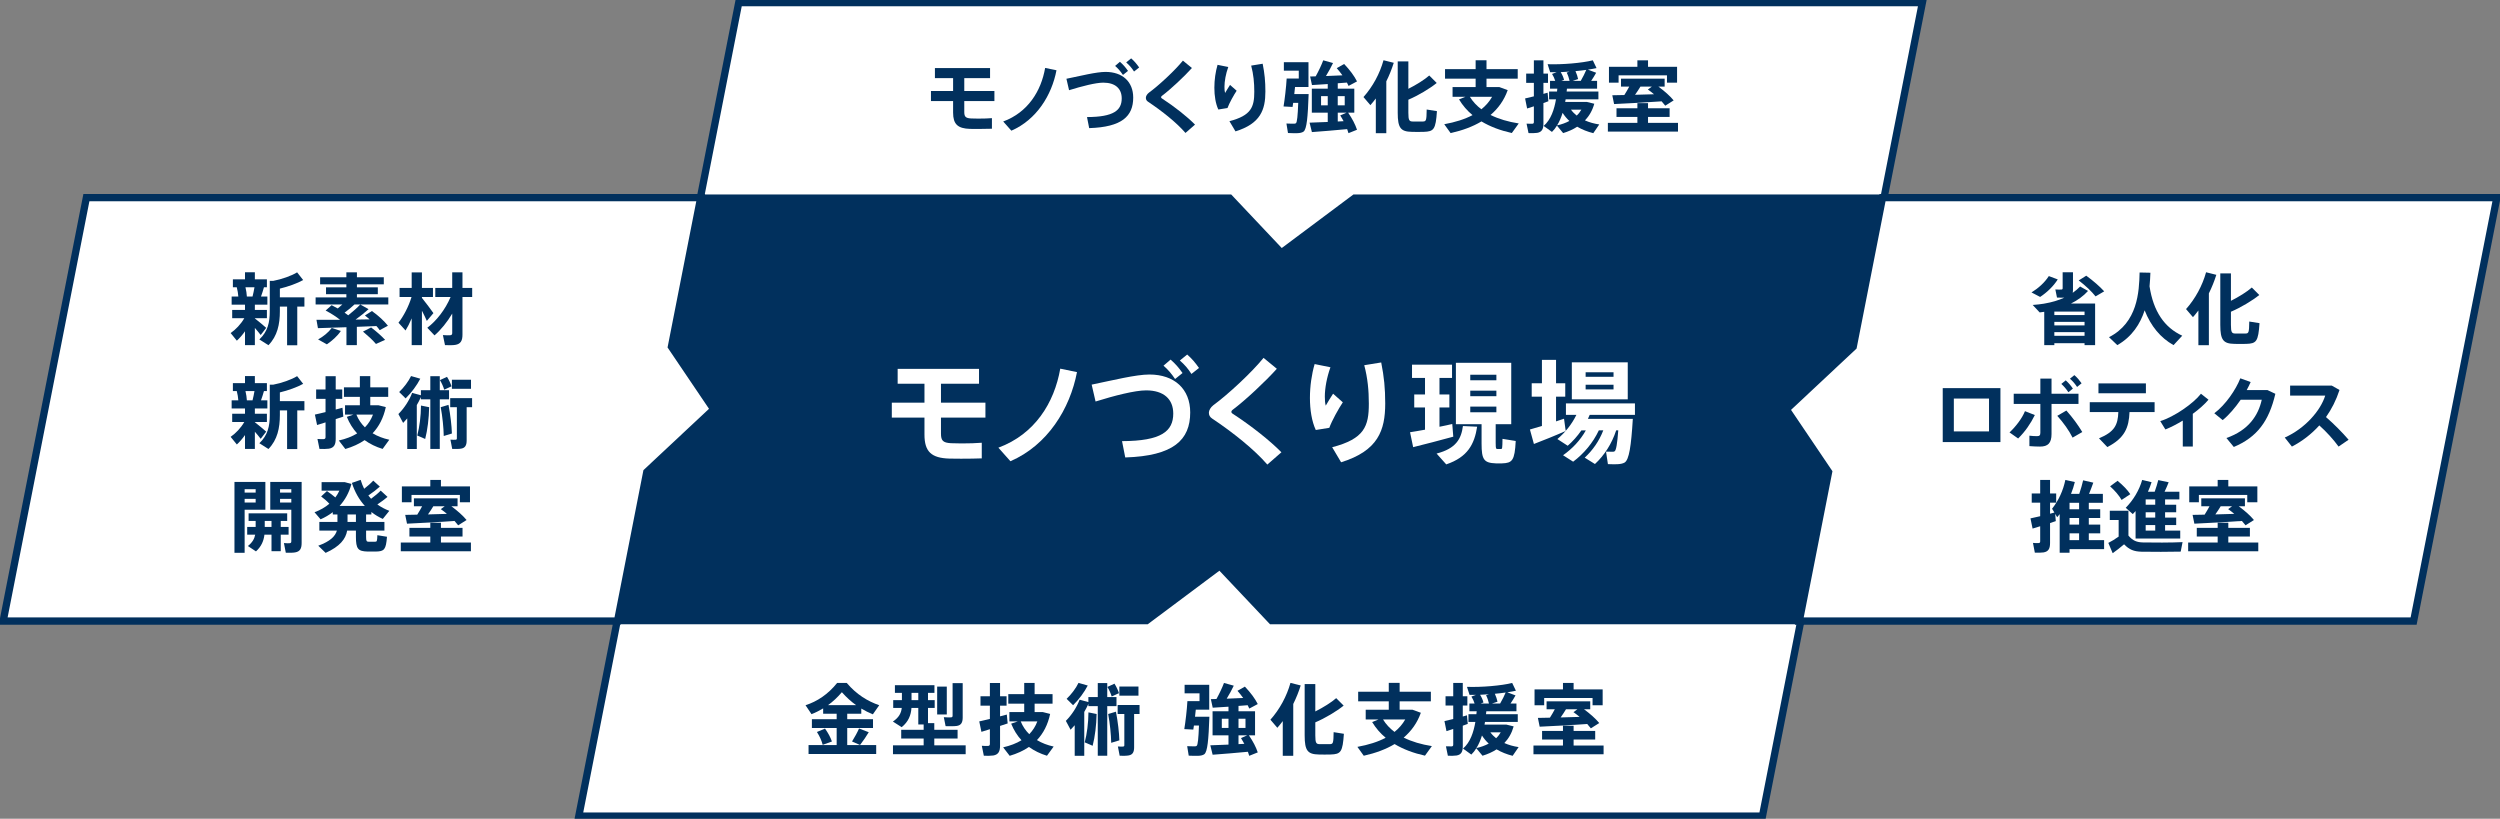
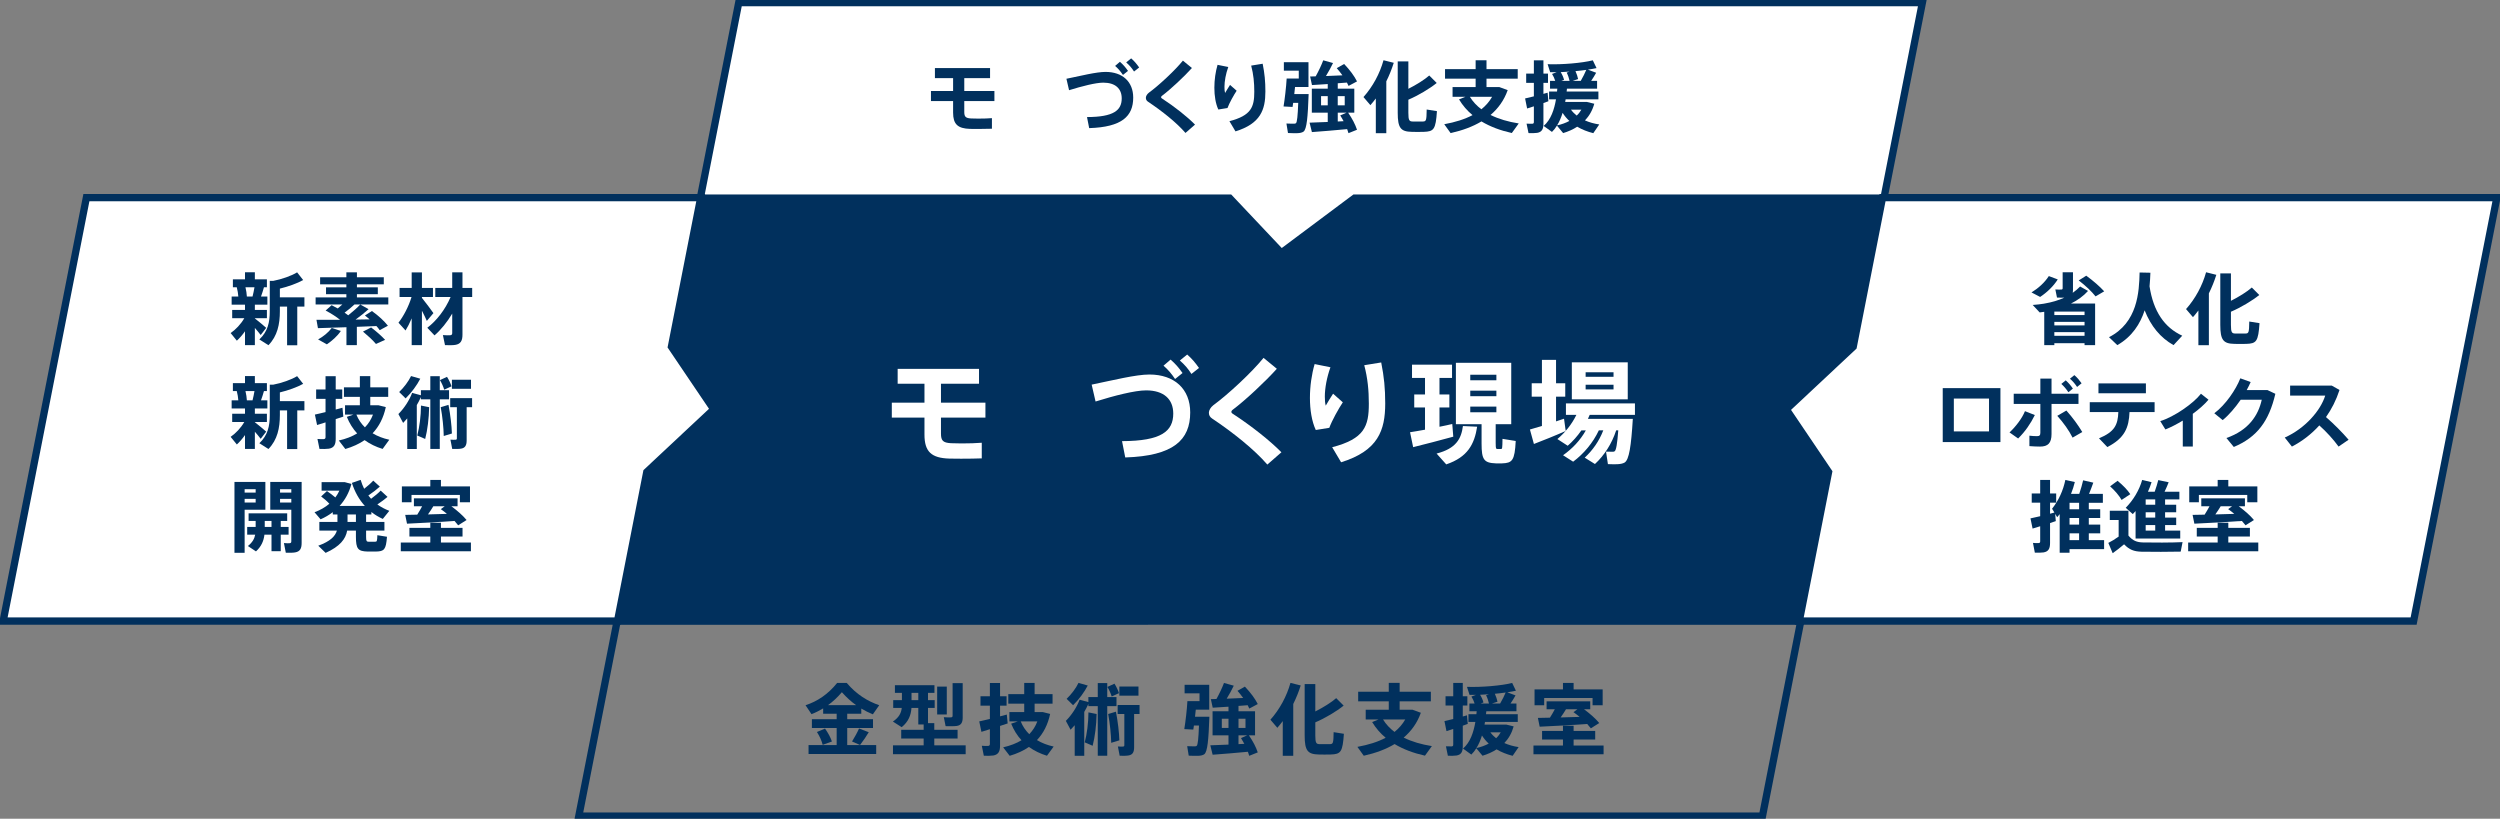
<svg xmlns="http://www.w3.org/2000/svg" width="684" height="224" viewBox="0 0 684 224" fill="none">
  <rect x="0" y="0" width="684" height="224" fill="#808080" stroke="none" />
  <g clip-path="url(#clip0_192_11047)">
    <path d="M492.698 169.929H168.852L191.63 54.07H515.47L492.698 169.929Z" fill="#01305D" stroke="#01305D" stroke-width="2" stroke-miterlimit="10" />
-     <path d="M347.902 169.796L333.744 154.809L313.692 169.796H168.877L158.359 223.291H482.206L492.717 169.796H347.902Z" fill="white" />
    <path d="M347.902 169.796L333.744 154.809L313.692 169.796H168.877L158.359 223.291H482.206L492.717 169.796H347.902Z" stroke="#01305D" stroke-width="2" stroke-miterlimit="10" />
    <path d="M525.966 0.711H202.12L191.602 54.206H336.424L350.575 69.194L370.633 54.206H515.448L525.966 0.711Z" fill="white" />
    <path d="M525.966 0.711H202.12L191.602 54.206H336.424L350.575 69.194L370.633 54.206H515.448L525.966 0.711Z" stroke="#01305D" stroke-width="2" stroke-miterlimit="10" />
    <path d="M228.911 203.852V199.187H222.133V196.781H228.911V195.269H225.214V193.82C224.173 194.438 223.132 194.97 222.027 195.396L220.391 192.947C223.535 191.946 226.531 189.986 229.039 186.855H231.674C234.33 190.008 237.432 191.882 240.555 192.947L238.813 195.439C237.729 194.992 236.667 194.48 235.647 193.863V195.269H231.801V196.781H238.855V199.187H231.801V203.852H239.727V206.301H221.219V203.852H228.911ZM225.724 199.337C226.616 200.593 227.233 201.765 227.615 202.872L225.087 203.788C224.81 202.702 224.3 201.509 223.514 200.274L225.724 199.337ZM234.223 192.926C232.906 191.988 231.631 190.838 230.335 189.39C229.102 190.838 227.849 191.988 226.553 192.926H234.223ZM237.687 200.338C237.071 201.36 236.221 202.659 235.307 203.831L233.118 202.872C233.883 201.637 234.627 200.274 235.031 199.315L237.687 200.338Z" fill="#01305D" />
    <path d="M252.711 203.916V202.063H246.57V199.678H252.711V198.208H251.245V193.693H249.375C249.248 195.674 248.547 197.463 246.698 198.954L244.297 197.42C245.933 196.313 246.57 195.12 246.719 193.693H244.382V191.563H246.762V189.561H244.849V187.474H255.665V189.561H253.901V191.563H255.729V193.693H253.901V197.846H255.622V199.678H261.997V202.063H255.622V203.916H264.207V206.344H244.318V203.916H252.711ZM251.245 191.563V189.561H249.396V191.563H251.245ZM259.043 187.857V195.482H256.408V187.857H259.043ZM263.392 186.898V196.291C263.392 197.654 262.988 198.421 261.798 198.613C261.161 198.719 259.737 198.698 258.717 198.677L258.229 196.227C258.93 196.291 259.886 196.291 260.205 196.27C260.524 196.249 260.63 196.1 260.63 195.801V186.898H263.392Z" fill="#01305D" />
    <path d="M270.833 196.696V193.075H268.262V190.498H270.833V186.877H273.616V190.498H275.401V193.075H273.616V195.993C274.275 195.822 274.913 195.652 275.465 195.503L275.699 197.931C275.061 198.144 274.36 198.378 273.616 198.612V204.001C273.616 205.577 273.17 206.472 271.747 206.706C271.194 206.791 270.025 206.812 269.176 206.77C268.623 204.086 268.623 204.065 268.623 204.044C269.239 204.108 270.047 204.108 270.365 204.086C270.727 204.044 270.833 203.852 270.833 203.511V199.507C269.962 199.784 269.154 200.018 268.517 200.231L267.922 197.377C268.687 197.207 269.728 196.972 270.833 196.696ZM288.278 204.257L286.45 206.77C284.623 206.216 282.966 205.407 281.521 204.363C280.012 205.407 278.249 206.195 276.251 206.791L274.466 204.47C276.421 204.022 278.079 203.383 279.481 202.531C278.334 201.275 277.377 199.784 276.655 197.995L278.461 197.377H276.166V194.821H280.225V192.521H275.869V189.923H280.225V186.855H283.072V189.923H287.98V192.521H283.072V194.821H285.303L287.322 195.332C286.684 198.293 285.452 200.657 283.709 202.489C285.048 203.298 286.599 203.895 288.278 204.257ZM281.606 200.87C282.562 199.89 283.306 198.74 283.816 197.377H279.269C279.821 198.74 280.628 199.912 281.606 200.87Z" fill="#01305D" />
    <path d="M294.04 206.793V198.423C293.678 198.848 293.296 199.253 292.913 199.658L291.617 197.23C293.232 195.611 294.613 193.481 295.378 191.436L297.779 192.097V190.712H300.35V186.879H302.943V190.712H305.471V193.204H302.943V206.772H300.35V193.204H297.779V192.587C297.461 193.311 297.078 194.056 296.653 194.78V206.793H294.04ZM293.593 192.949L291.83 191.202C293.126 189.967 294.379 188.306 295.081 186.836L297.609 187.56C296.674 189.37 295.208 191.373 293.593 192.949ZM298.948 204.045L296.781 203.108C297.397 200.744 297.779 197.847 297.8 194.908L300.032 195.355C299.968 198.444 299.585 201.575 298.948 204.045ZM304.154 190.563C303.92 189.775 303.495 188.774 302.985 187.943L304.919 187.049C305.492 187.943 305.917 188.923 306.151 189.647L304.154 190.563ZM304.026 203.236C303.984 201 303.686 197.954 303.198 195.355L305.322 194.717C305.854 197.485 306.194 200.425 306.257 202.554L304.026 203.236ZM308.807 206.686C308.297 206.793 307.15 206.814 306.342 206.772L305.854 204.237C306.364 204.28 307.044 204.28 307.277 204.258C307.532 204.237 307.617 204.109 307.617 203.896V195.355H305.79V192.885H311.782V195.355H310.295V204.45C310.295 205.749 309.912 206.495 308.807 206.686ZM306.257 190.329V187.837H311.484V190.329H306.257Z" fill="#01305D" />
    <path d="M329.612 196.099H330.887C330.674 202.318 330.377 205.726 329.484 206.365C329.102 206.642 328.507 206.77 327.784 206.791C327.232 206.812 325.978 206.791 325.235 206.749L324.81 204.15C325.447 204.171 326.51 204.214 326.977 204.193C327.168 204.193 327.317 204.15 327.423 204.044C327.721 203.831 327.912 202.02 328.039 198.506H326.658C326.594 198.911 326.552 199.273 326.488 199.613L324.023 199.486C324.342 197.59 324.746 194.161 324.873 191.839H328.188V189.688H324.108V187.367H330.844V194.161H327.168C327.104 194.821 327.041 195.46 326.956 196.099H329.612ZM336.114 203.724V201.19H331.758V194.608H336.114V193.352C334.499 193.458 332.948 193.565 331.8 193.629L331.29 191.286C331.737 191.286 332.247 191.264 332.82 191.243C333.67 189.71 334.456 188.027 334.881 186.855L337.559 187.601C337.07 188.645 336.39 189.901 335.625 191.158C337.134 191.094 338.727 191.03 340.13 190.966C339.662 190.306 339.152 189.667 338.579 189.007L340.597 187.857C342.191 189.539 343.359 191.115 344.124 192.627L341.808 193.863C341.681 193.565 341.532 193.245 341.362 192.947C340.597 193.011 339.747 193.075 338.855 193.139V194.608H343.381V201.19H341.702C342.85 202.872 343.636 204.406 344.124 205.854L341.787 206.791C341.681 206.429 341.575 206.067 341.426 205.684C338.515 205.961 334.286 206.323 331.779 206.493L331.142 203.916C332.374 203.895 334.201 203.809 336.114 203.724ZM334.286 199.166H336.114V196.653H334.286V199.166ZM340.767 199.166V196.653H338.855V199.166H340.767ZM340.448 203.511C340.172 203 339.875 202.468 339.535 201.935L341.235 201.19H338.855V203.596C339.407 203.575 339.938 203.532 340.448 203.511Z" fill="#01305D" />
    <path d="M353.833 206.793H350.964V197.294C350.497 197.911 350.008 198.529 349.477 199.125L347.586 196.91C350.136 194.056 352.069 190.457 353.068 186.836L355.873 187.539C355.342 189.221 354.662 190.947 353.833 192.608V206.793ZM367.623 193.055C365.711 194.61 362.524 196.506 359.868 197.634V201.213C359.868 203.3 360.123 203.577 361.036 203.598C361.865 203.619 362.991 203.619 363.841 203.598C364.733 203.577 364.84 203.364 364.882 200.318L367.687 200.765C367.347 205.771 366.858 206.346 364.053 206.431C363.012 206.473 361.759 206.452 360.824 206.431C357.785 206.367 356.956 205.409 356.956 201.213V187.155H359.868V194.653C362.035 193.566 364.287 192.161 365.583 191.011L367.623 193.055Z" fill="#01305D" />
    <path d="M391.76 204.131L389.869 206.75C386.788 206.069 383.983 205.025 381.561 203.577C379.181 205.004 376.355 206.047 373.125 206.772L371.383 204.344C374.4 203.79 376.992 202.98 379.117 201.852C377.651 200.638 376.419 199.211 375.42 197.549L377.162 196.846H373.656V194.184H379.967V191.884H371.595V189.264H379.967V186.836H382.942V189.264H391.484V191.884H382.942V194.184H386.469L388.743 195.015C387.765 197.762 386.172 199.999 384.047 201.809C386.278 202.917 388.891 203.683 391.76 204.131ZM381.54 200.254C382.751 199.274 383.728 198.146 384.472 196.846H378.395C379.202 198.167 380.265 199.296 381.54 200.254Z" fill="#01305D" />
    <path d="M397.604 196.717V193.032H395.501V190.498H397.604V186.855H400.218V190.498H401.471V193.032H400.218V196.035C400.621 195.929 401.004 195.822 401.365 195.716L401.578 198.059C401.174 198.208 400.706 198.378 400.218 198.549V204.171C400.218 205.662 399.814 206.493 398.497 206.706C397.987 206.791 396.924 206.812 396.138 206.77L395.607 204.193C396.181 204.214 396.903 204.235 397.179 204.214C397.519 204.193 397.604 204.022 397.604 203.703V199.443C396.924 199.677 396.287 199.89 395.756 200.039L395.203 197.292C395.819 197.164 396.691 196.951 397.604 196.717ZM415.495 204.406C414.922 205.236 414.39 206.003 413.859 206.791C412.266 206.387 410.799 205.811 409.461 205.023C408.335 205.769 407.017 206.344 405.615 206.77L403.915 204.725C403.533 205.364 403.086 205.939 402.555 206.45L400.282 204.81C402.279 203.106 403.193 200.274 403.66 197.526H401.769V195.396H403.936C403.957 195.119 404 194.864 404.021 194.608H402.024V192.478H403.448C403.256 191.861 402.959 191.179 402.576 190.583L403.83 190.114C403.214 190.135 402.64 190.135 402.066 190.114L401.365 187.92C405.254 188.07 410.821 187.601 413.732 186.855L414.752 188.985C414.072 189.134 413.264 189.284 412.393 189.411L414.645 190.263C414.284 190.924 413.817 191.69 413.286 192.478H414.9V194.608H406.656C406.635 194.864 406.614 195.119 406.571 195.396H415.262V197.526H406.295C406.252 197.76 406.21 197.995 406.167 198.25H412.138L414.135 198.74C413.626 200.572 412.754 202.084 411.586 203.298C412.776 203.831 414.093 204.193 415.495 204.406ZM405.466 201.232C405.084 202.468 404.595 203.639 403.957 204.661C405.211 204.384 406.337 203.98 407.315 203.447C406.614 202.808 405.997 202.063 405.466 201.232ZM407.378 192.478C407.23 191.775 406.953 190.945 406.592 190.221L407.378 189.944C406.571 190.008 405.764 190.05 404.956 190.093C405.402 190.817 405.721 191.584 405.87 192.201L405.126 192.478H407.378ZM409.333 201.978C409.843 201.509 410.247 200.977 410.608 200.359H407.761C408.207 200.977 408.738 201.509 409.333 201.978ZM410.438 192.478C411.033 191.435 411.607 190.327 411.947 189.475C411.012 189.603 410.013 189.731 408.993 189.816C409.333 190.583 409.588 191.35 409.716 191.988L408.228 192.478H410.438Z" fill="#01305D" />
    <path d="M427.629 203.98V202.34H421.913V199.976H427.629V198.57H430.54V199.976H436.447V202.34H430.54V203.98H438.742V206.365H419.555V203.98H427.629ZM427.629 188.623V186.855H430.54V188.623H438.487V192.968H435.725V190.966H422.487V192.968H419.852V188.623H427.629ZM424.059 196.355C424.548 195.588 425.016 194.779 425.398 194.054H423.146V191.882H435.087V194.054H433.387C435.109 195.332 436.511 196.568 437.552 197.824L435.257 199.273C434.96 198.889 434.62 198.485 434.259 198.08C430.391 198.357 424.591 198.676 421.255 198.825L420.766 196.419C421.658 196.397 422.784 196.397 424.059 196.355ZM432.176 196.142C431.666 195.694 431.093 195.269 430.498 194.843L431.581 194.054H428.458C428.033 194.757 427.544 195.524 426.992 196.291C428.755 196.248 430.561 196.206 432.176 196.142Z" fill="#01305D" />
    <path d="M260.767 24.891V21.377H255.795V18.629H270.881V21.377H263.826V24.891H272.071V27.66H263.826V30.62C263.826 31.919 264.188 32.324 265.675 32.409C266.079 32.431 266.823 32.452 267.651 32.452C268.99 32.452 270.392 32.409 271.391 32.324V35.221C270.392 35.263 268.926 35.285 267.566 35.285C266.716 35.285 265.888 35.285 265.378 35.263C262.042 35.157 260.767 33.985 260.767 30.812V27.66H254.711V24.891H260.767Z" fill="#01305D" />
-     <path d="M289.053 19.227C287.757 26.043 283.592 32.773 276.708 35.755L274.477 33.242C281.212 30.75 284.846 24.956 285.951 18.588L289.053 19.227Z" fill="#01305D" />
    <path d="M302.483 19.675C307.115 19.675 310.047 22.358 310.047 26.703C310.047 31.815 306.945 34.776 297.999 35.053L297.404 32.028C304.692 32.007 306.902 30.196 306.902 26.916C306.902 24.275 305.181 22.614 301.866 22.614C299.805 22.614 295.981 23.594 292.496 24.68L291.773 21.549C295.726 20.74 299.954 19.675 302.483 19.675ZM306.414 16.906C307.348 17.737 307.88 18.354 308.623 19.398L307.242 20.505C306.541 19.483 305.989 18.823 305.096 18.035L306.414 16.906ZM309.488 15.969C310.401 16.778 310.932 17.417 311.676 18.461L310.274 19.568C309.615 18.546 309.041 17.886 308.128 17.076L309.488 15.969Z" fill="#01305D" />
    <path d="M326.108 18.609C324.09 20.867 320.265 24.466 317.864 26.256C317.736 26.362 317.673 26.49 317.673 26.596C317.673 26.703 317.736 26.809 317.821 26.873C321.476 29.259 324.812 31.921 326.958 34.094L324.344 36.373C321.965 33.604 317.97 30.409 314.103 27.832C313.678 27.555 313.508 27.193 313.508 26.745C313.508 26.341 313.805 25.766 314.336 25.361C317.078 23.359 321.497 19.248 323.643 16.586L326.108 18.609Z" fill="#01305D" />
    <path d="M332.25 23.997C332.25 21.846 332.569 19.631 333.121 17.736L336.053 18.332C335.374 20.206 335.012 22.23 335.012 23.763C335.012 24.445 335.055 25.041 335.182 25.446C335.501 24.892 336.138 23.827 336.542 23.231L338.348 24.828C337.583 25.957 336.308 28.257 335.841 29.556L333.334 29.961C332.59 28.364 332.25 26.213 332.25 24.019V23.997ZM345.467 17.438C345.998 20.121 346.21 22.23 346.21 25.041C346.21 30.025 344.893 33.816 338.03 35.946L336.372 33.156C342.364 31.601 343.172 29.258 343.172 25.084C343.172 22.634 342.959 20.355 342.322 17.949L345.467 17.438Z" fill="#01305D" />
    <path d="M389.883 117.55V111.487H386.936V107.923H389.883V103.407H386.327V99.779H397.277V103.407H393.842V107.923H396.548V111.487H393.842V116.762C395.117 116.52 396.335 116.243 397.341 116.002L397.617 119.474C394.395 120.361 389.529 121.639 386.639 122.342L385.789 118.26C386.887 118.11 388.311 117.834 389.897 117.557L389.883 117.55ZM404.148 116.754C403.39 121.568 401.534 125.075 395.691 127.056L393.049 124.095C398.368 122.725 399.799 120.07 400.259 116.563L404.155 116.747L404.148 116.754ZM409.226 121.355C409.226 122.633 409.29 122.846 409.679 122.846H410.657C411.018 122.846 411.053 122.661 411.082 120.07L414.701 120.652C414.425 126.048 413.759 126.687 410.926 126.779H409.283C405.996 126.658 405.359 125.771 405.359 121.355V116.052H398.333V99.254H413.476V116.052H409.219V121.355H409.226ZM402.264 104.046H409.41V102.52H402.264V104.046ZM402.264 108.405H409.41V106.879H402.264V108.405ZM402.264 112.793H409.41V111.238H402.264V112.793Z" fill="white" />
    <path d="M421.872 116.54V108.525H419.075V104.869H421.872V98.465H425.733V104.869H428.254V108.525H425.733V115.291C426.526 115.05 427.255 114.773 427.921 114.56L428.374 117.911C425.789 119.068 421.929 120.623 419.677 121.475L418.586 117.513C419.436 117.272 420.59 116.931 421.872 116.54ZM430.421 126.324L427.652 124.556C430.145 122.788 432.334 120.53 433.885 117.755H432.667C431.569 119.338 430.294 120.772 428.927 121.957L426.101 120.126C428.197 118.358 430.025 116.136 431.3 113.509H428.438V110.371H447.321V113.509H434.94C434.791 113.878 434.607 114.24 434.451 114.609H446.74C446.287 122.014 445.734 125.798 444.488 126.558C443.999 126.835 443.298 126.984 442.42 127.012C441.903 127.041 440.628 127.012 439.926 126.984L439.409 123.569C439.955 123.597 440.84 123.597 441.265 123.597C441.449 123.597 441.633 123.569 441.754 123.477C442.179 123.235 442.483 121.404 442.76 117.747H442.186C440.996 121.404 438.928 124.606 436.378 126.956L433.58 125.216C435.74 123.207 437.504 120.736 438.659 117.747H437.44C435.825 121.191 433.304 124.151 430.414 126.317L430.421 126.324ZM445.352 99.132V109.249H430.053V99.132H445.352ZM433.828 103.094H441.463V101.844H433.828V103.094ZM433.828 106.544H441.463V105.266H433.828V106.544Z" fill="white" />
    <path d="M252.935 110.167V104.982H245.599V100.928H267.859V104.982H257.45V110.167H269.614V114.252H257.45V118.621C257.45 120.538 257.983 121.135 260.177 121.26C260.773 121.292 261.87 121.323 263.093 121.323C265.068 121.323 267.138 121.26 268.611 121.135V125.409C267.138 125.471 264.974 125.503 262.968 125.503C261.714 125.503 260.491 125.503 259.739 125.471C254.816 125.314 252.935 123.586 252.935 118.903V114.252H244V110.167H252.935Z" fill="white" />
-     <path d="M294.663 101.808C292.751 111.864 286.606 121.795 276.448 126.195L273.156 122.486C283.095 118.81 288.456 110.262 290.086 100.865L294.663 101.808Z" fill="white" />
    <path d="M314.481 102.468C321.316 102.468 325.642 106.428 325.642 112.839C325.642 120.381 321.065 124.749 307.866 125.158L306.988 120.695C317.741 120.664 321.002 117.993 321.002 113.153C321.002 109.256 318.463 106.805 313.572 106.805C310.531 106.805 304.887 108.251 299.746 109.853L298.68 105.234C304.511 104.039 310.75 102.468 314.481 102.468ZM320.281 98.383C321.66 99.608 322.444 100.52 323.542 102.06L321.504 103.694C320.469 102.185 319.654 101.211 318.337 100.048L320.281 98.383ZM324.816 97C326.165 98.194 326.948 99.137 328.046 100.677L325.976 102.311C325.005 100.803 324.158 99.828 322.81 98.634L324.816 97Z" fill="white" />
    <path d="M349.342 100.898C346.363 104.229 340.72 109.54 337.177 112.18C336.989 112.337 336.895 112.525 336.895 112.682C336.895 112.839 336.989 112.997 337.114 113.091C342.507 116.611 347.429 120.539 350.596 123.744L346.739 127.107C343.228 123.022 337.334 118.308 331.628 114.505C331.001 114.097 330.75 113.562 330.75 112.902C330.75 112.305 331.189 111.457 331.973 110.86C336.017 107.906 342.538 101.84 345.705 97.912L349.342 100.898Z" fill="white" />
    <path d="M358.398 108.847C358.398 105.673 358.869 102.405 359.684 99.608L364.01 100.488C363.007 103.253 362.474 106.239 362.474 108.502C362.474 109.507 362.537 110.387 362.725 110.984C363.195 110.167 364.136 108.596 364.731 107.716L367.396 110.073C366.268 111.738 364.387 115.132 363.697 117.049L359.997 117.646C358.9 115.29 358.398 112.116 358.398 108.879V108.847ZM377.899 99.168C378.683 103.128 378.996 106.239 378.996 110.387C378.996 117.741 377.053 123.335 366.926 126.477L364.481 122.36C373.322 120.066 374.513 116.609 374.513 110.45C374.513 106.836 374.2 103.473 373.259 99.922L377.899 99.168Z" fill="white" />
    <path d="M356.768 25.744H358.043C357.83 31.963 357.533 35.371 356.641 36.01C356.258 36.287 355.663 36.414 354.941 36.436C354.388 36.457 353.135 36.436 352.391 36.393L351.966 33.795C352.603 33.816 353.666 33.859 354.133 33.837C354.324 33.837 354.473 33.795 354.579 33.688C354.877 33.475 355.068 31.665 355.196 28.151H353.814C353.751 28.555 353.708 28.917 353.644 29.258L351.18 29.13C351.498 27.235 351.902 23.805 352.03 21.484H355.344V19.333H351.265V17.011H358V23.805H354.324C354.261 24.466 354.197 25.105 354.112 25.744H356.768ZM363.27 33.369V30.834H358.914V24.253H363.27V22.996C361.655 23.103 360.104 23.209 358.957 23.273L358.447 20.93C358.893 20.93 359.403 20.909 359.977 20.888C360.826 19.354 361.613 17.671 362.038 16.5L364.715 17.245C364.226 18.289 363.546 19.546 362.781 20.802C364.29 20.738 365.884 20.675 367.286 20.611C366.818 19.95 366.309 19.311 365.735 18.651L367.753 17.501C369.347 19.184 370.516 20.76 371.281 22.272L368.965 23.507C368.837 23.209 368.688 22.89 368.518 22.591C367.753 22.655 366.904 22.719 366.011 22.783V24.253H370.537V30.834H368.858C370.006 32.517 370.792 34.05 371.281 35.499L368.943 36.436C368.837 36.074 368.731 35.712 368.582 35.328C365.671 35.605 361.443 35.967 358.935 36.138L358.298 33.56C359.53 33.539 361.358 33.454 363.27 33.369ZM361.443 28.811H363.27V26.297H361.443V28.811ZM367.916 28.811V26.297H366.004V28.811H367.916ZM367.605 33.156C367.328 32.645 367.031 32.112 366.691 31.58L368.391 30.834H366.011V33.241C366.564 33.22 367.095 33.177 367.605 33.156Z" fill="#01305D" />
    <path d="M379.294 36.438H376.425V26.938C375.958 27.556 375.469 28.174 374.938 28.77L373.047 26.555C375.597 23.701 377.53 20.101 378.529 16.48L381.334 17.183C380.803 18.866 380.123 20.591 379.294 22.253V36.438ZM393.084 22.7C391.172 24.255 387.985 26.15 385.328 27.279V30.857C385.328 32.944 385.583 33.221 386.497 33.243C387.326 33.264 388.452 33.264 389.302 33.243C390.194 33.221 390.301 33.008 390.343 29.963L393.148 30.41C392.808 35.415 392.319 35.99 389.514 36.075C388.473 36.118 387.22 36.097 386.285 36.075C383.246 36.011 382.417 35.053 382.417 30.857V16.8H385.328V24.297C387.496 23.211 389.748 21.805 391.044 20.655L393.084 22.7Z" fill="#01305D" />
    <path d="M415.526 33.775L413.635 36.395C410.554 35.713 407.749 34.67 405.326 33.221C402.947 34.648 400.121 35.692 396.891 36.416L395.148 33.988C398.166 33.434 400.758 32.625 402.883 31.496C401.417 30.282 400.184 28.855 399.186 27.194L400.928 26.491H397.422V23.829H403.733V21.528H395.361V18.909H403.733V16.48H406.708V18.909H415.249V21.528H406.708V23.829H410.235L412.508 24.659C411.531 27.407 409.937 29.643 407.812 31.454C410.044 32.561 412.657 33.328 415.526 33.775ZM405.305 29.899C406.516 28.919 407.494 27.79 408.237 26.491H402.16C402.968 27.811 404.03 28.94 405.305 29.899Z" fill="#01305D" />
    <path d="M419.667 26.361V22.677H417.563V20.142H419.667V16.5H422.28V20.142H423.534V22.677H422.28V25.68C422.684 25.573 423.066 25.467 423.428 25.36L423.64 27.703C423.236 27.852 422.769 28.023 422.28 28.193V33.816C422.28 35.307 421.877 36.138 420.559 36.35C420.049 36.436 418.987 36.457 418.201 36.414L417.669 33.837C418.243 33.859 418.965 33.88 419.242 33.859C419.582 33.837 419.667 33.667 419.667 33.347V29.088C418.987 29.322 418.349 29.535 417.818 29.684L417.266 26.936C417.882 26.809 418.753 26.596 419.667 26.361ZM437.558 34.05C436.984 34.881 436.453 35.648 435.922 36.436C434.328 36.031 432.862 35.456 431.523 34.668C430.397 35.413 429.08 35.988 427.677 36.414L425.977 34.37C425.595 35.009 425.149 35.584 424.618 36.095L422.344 34.455C424.341 32.751 425.255 29.918 425.722 27.171H423.831V25.041H425.999C426.02 24.764 426.062 24.508 426.084 24.253H424.086V22.123H425.51C425.319 21.505 425.021 20.824 424.639 20.227L425.892 19.759C425.276 19.78 424.703 19.78 424.129 19.759L423.428 17.565C427.316 17.714 432.883 17.245 435.794 16.5L436.814 18.63C436.134 18.779 435.327 18.928 434.456 19.056L436.708 19.908C436.347 20.568 435.879 21.335 435.348 22.123H436.963V24.253H428.718C428.697 24.508 428.676 24.764 428.634 25.041H437.324V27.171H428.357C428.315 27.405 428.272 27.639 428.23 27.895H434.201L436.198 28.385C435.688 30.216 434.817 31.729 433.648 32.943C434.838 33.475 436.155 33.837 437.558 34.05ZM427.529 30.877C427.146 32.112 426.657 33.283 426.02 34.306C427.274 34.029 428.4 33.624 429.377 33.092C428.676 32.453 428.06 31.707 427.529 30.877ZM429.434 22.123C429.285 21.42 429.009 20.589 428.648 19.865L429.434 19.588C428.626 19.652 427.819 19.695 427.012 19.737C427.458 20.462 427.776 21.228 427.925 21.846L427.182 22.123H429.434ZM431.389 31.622C431.899 31.154 432.302 30.621 432.664 30.003H429.816C430.263 30.621 430.794 31.154 431.389 31.622ZM432.494 22.123C433.089 21.079 433.662 19.972 434.002 19.12C433.067 19.248 432.069 19.375 431.049 19.46C431.389 20.227 431.644 20.994 431.771 21.633L430.284 22.123H432.494Z" fill="#01305D" />
-     <path d="M447.988 33.624V31.984H442.273V29.62H447.988V28.214H450.899V29.62H456.807V31.984H450.899V33.624H459.101V36.01H439.914V33.624H447.988ZM447.988 18.268V16.5H450.899V18.268H458.846V22.613H456.084V20.611H442.846V22.613H440.212V18.268H447.988ZM444.419 25.999C444.907 25.233 445.375 24.423 445.757 23.699H443.505V21.526H455.447V23.699H453.747C455.468 24.977 456.87 26.212 457.911 27.469L455.617 28.917C455.319 28.534 454.979 28.129 454.618 27.724C450.751 28.001 444.95 28.321 441.614 28.47L441.125 26.063C442.018 26.042 443.144 26.042 444.419 25.999ZM452.536 25.786C452.026 25.339 451.452 24.913 450.857 24.487L451.941 23.699H448.817C448.392 24.402 447.903 25.169 447.351 25.935C449.115 25.893 450.921 25.85 452.536 25.786Z" fill="#01305D" />
    <path d="M515.06 54.07L507.042 94.85L488.719 111.996L500.299 129.142L492.281 169.929H660.363L683.142 54.07H515.06Z" fill="white" />
    <path d="M515.06 54.07L507.042 94.85L488.719 111.996L500.299 129.142L492.281 169.929H660.363L683.142 54.07H515.06Z" stroke="#01305D" stroke-width="2" stroke-miterlimit="10" />
    <path d="M195.29 111.996L183.703 94.85L191.72 54.07H23.638L0.867 169.929H168.949L176.96 129.142L195.29 111.996Z" fill="white" />
    <path d="M195.29 111.996L183.703 94.85L191.72 54.07H23.638L0.867 169.929H168.949L176.96 129.142L195.29 111.996Z" stroke="#01305D" stroke-width="2" stroke-miterlimit="10" />
    <path d="M563.002 76.45C561.834 78.303 560.028 80.028 558.179 81.242L555.82 80.007C557.669 78.878 559.411 77.323 560.559 75.534L563.002 76.45ZM562.067 93.894V94.426H559.305V85.31C558.88 85.374 558.476 85.438 558.051 85.48L556.139 83.436C557.244 83.351 558.285 83.244 559.305 83.074V83.052H559.39C561.366 82.712 563.194 82.179 564.808 81.434C564.171 81.455 563.406 81.434 562.79 81.412L562.344 79.197C562.917 79.24 563.746 79.24 564.022 79.219C564.235 79.197 564.341 79.091 564.341 78.878V74.49H567.167V79.368C567.167 79.645 567.146 79.9 567.103 80.113C567.826 79.602 568.506 79.027 569.122 78.388L571.289 79.602C570.014 81.008 568.421 82.158 566.614 83.052H573.223V94.426H570.333V93.894H562.067ZM570.333 86.205V85.246H562.067V86.205H570.333ZM570.333 89.037V88.058H562.067V89.037H570.333ZM570.333 91.87V90.869H562.067V91.87H570.333ZM570.8 75.427C572.819 76.918 574.434 78.324 575.709 79.709L573.35 81.093C572.224 79.687 570.673 78.218 568.739 76.727L570.8 75.427Z" fill="#01305D" />
    <path d="M588.115 78.346C589.178 85.225 592.174 89.592 597.061 91.849L594.681 94.427C591.09 92.403 588.476 89.23 586.776 84.906C585.565 88.612 583.334 92.126 579.297 94.427L577.023 92.254C584.864 88.25 585.268 79.922 585.395 74.555L588.349 74.619C588.306 75.747 588.243 77.025 588.115 78.346Z" fill="#01305D" />
    <path d="M604.349 94.447H601.48V84.948C601.013 85.566 600.524 86.183 599.993 86.78L598.102 84.565C600.651 81.71 602.585 78.111 603.584 74.49L606.388 75.193C605.857 76.876 605.177 78.601 604.349 80.262V94.447ZM618.139 80.71C616.226 82.264 613.039 84.16 610.383 85.289V88.867C610.383 90.954 610.638 91.231 611.552 91.252C612.38 91.274 613.507 91.274 614.357 91.252C615.249 91.231 615.355 91.018 615.398 87.972L618.203 88.42C617.863 93.425 617.374 94 614.569 94.085C613.528 94.128 612.274 94.106 611.339 94.085C608.301 94.021 607.472 93.063 607.472 88.867V74.81H610.383V82.307C612.55 81.221 614.803 79.815 616.099 78.665L618.139 80.71Z" fill="#01305D" />
    <path d="M547.319 106.191V120.952H531.531V106.191H547.319ZM544.195 118.034V109.045H534.57V118.034H544.195Z" fill="#01305D" />
    <path d="M556.732 113.559C555.584 115.902 554.054 118.117 552.163 119.97L549.805 118.309C551.483 116.754 553.226 114.496 554.033 112.494L556.732 113.559ZM568.673 110.513H561.3V118.735C561.3 121.248 560.301 122.185 558.155 122.185C557.412 122.185 556.307 122.143 555.244 122.057V119.203C555.924 119.289 556.753 119.331 557.327 119.331C558.007 119.331 558.24 119.097 558.24 118.373V110.513H550.952V107.723H558.24V103.591H561.3V107.723H568.673V110.513ZM565.359 112.324C567.101 114.283 568.503 116.2 569.714 118.202L567.058 119.736C566.038 117.712 564.636 115.753 562.872 113.772L565.359 112.324ZM565.189 104.06C566.017 104.827 566.506 105.402 567.143 106.318L565.911 107.319C565.295 106.403 564.764 105.764 563.977 105.04L565.189 104.06ZM567.547 102.633C568.376 103.357 568.865 103.953 569.523 104.869L568.291 105.87C567.675 104.954 567.165 104.337 566.336 103.613L567.547 102.633Z" fill="#01305D" />
    <path d="M576.56 122.313L574.286 119.928C578.557 118.139 579.45 116.264 579.577 112.75H571.758V110.045H589.5V112.75H582.637C582.467 116.946 581.362 119.864 576.56 122.313ZM587.12 104.891V107.596H574.138V104.891H587.12Z" fill="#01305D" />
    <path d="M599.95 122.163H597.209V115.071C595.594 116.051 593.958 116.902 592.449 117.499L591.047 115.22C594.85 114.048 600.12 110.406 602.181 107.723L604.242 109.363C603.201 110.598 601.671 111.961 599.95 113.218V122.163Z" fill="#01305D" />
    <path d="M620.37 106.722L622.537 107.744C620.795 115.199 617.565 119.608 611.169 122.291L609.151 119.842C615.228 117.712 617.863 113.665 618.819 109.363H613.06C611.573 111.514 609.831 113.559 608.131 114.943L605.836 113.069C608.938 110.747 611.743 106.594 612.954 103.506L615.78 104.528C615.483 105.231 615.1 105.977 614.697 106.722H620.37Z" fill="#01305D" />
    <path d="M642.576 120.311L639.834 122.185C638.453 120.268 636.52 118.138 634.565 116.392C632.355 118.841 629.784 120.779 627.064 122.185L625.109 119.714C630.698 117.222 634.926 112.302 636.18 108.234H626.576V105.508H637.986L640.089 106.701C639.176 109.491 637.922 111.961 636.392 114.113C638.602 116.029 640.791 118.245 642.576 120.311Z" fill="#01305D" />
    <path d="M560.894 143.108V148.561C560.894 150.094 560.469 150.904 559.13 151.138C558.599 151.223 557.536 151.244 556.729 151.202L556.219 148.539C556.75 148.603 557.473 148.603 557.77 148.582C558.11 148.561 558.195 148.39 558.195 148.092V143.981C557.43 144.216 556.686 144.45 556.113 144.62L555.539 141.83C556.219 141.681 557.175 141.468 558.195 141.234V137.528H555.879V135.015H558.195V131.309H560.894V135.015H562.572V137.528H560.894V140.552C561.319 140.446 561.701 140.339 562.084 140.233L561.446 139.189C563.252 136.91 564.485 134.205 565.08 131.309L567.672 131.884C567.417 132.97 567.056 134.056 566.631 135.121H568.883C569.329 133.801 569.733 132.416 569.945 131.415L572.729 132.054C572.41 132.97 572.007 134.035 571.56 135.121H575.343V137.57H571.497V139.338H574.62V141.724H571.497V143.534H574.62V145.92H571.497V147.773H575.683V150.243H566.227V151.223H563.528V140.659C563.316 140.936 563.082 141.234 562.849 141.511L562.296 140.595L562.466 142.576C561.999 142.746 561.467 142.916 560.894 143.108ZM566.227 139.338H568.841V137.57H566.227V139.338ZM566.227 143.534H568.841V141.724H566.227V143.534ZM568.841 147.773V145.92H566.227V147.773H568.841Z" fill="#01305D" />
    <path d="M586.313 148.412C588.671 148.475 594.366 148.475 597.149 148.326L596.639 150.925C593.983 150.989 588.48 151.01 585.867 150.946C583.848 150.882 582.594 150.414 581.149 148.923C580.023 149.902 578.982 150.669 578.026 151.351C577.643 150.435 577.261 149.498 576.836 148.539C577.707 148.113 578.663 147.517 579.662 146.814V142.278H577.24V139.743H582.339V146.537C583.55 147.986 584.698 148.369 586.313 148.412ZM579.365 131.543C580.894 132.821 582.042 133.992 582.849 135.206L580.469 136.782C579.768 135.568 578.706 134.312 577.325 133.055L579.365 131.543ZM596.512 145.174V147.347H584.294V139.828C584.039 140.105 583.784 140.403 583.529 140.659L581.596 138.934C583.699 136.804 585.293 134.12 586.1 131.309L588.671 131.926C588.395 132.821 588.055 133.694 587.673 134.546H589.521C589.925 133.417 590.286 132.224 590.499 131.351L593.346 131.948C593.048 132.714 592.666 133.63 592.22 134.546H596.278V136.633H592.369V138.103H595.407V140.148H592.369V141.617H595.407V143.662H592.369V145.174H596.512ZM589.67 138.103V136.633H587.056V138.103H589.67ZM589.67 141.617V140.148H587.056V141.617H589.67ZM589.67 145.174V143.662H587.056V145.174H589.67Z" fill="#01305D" />
    <path d="M606.754 148.433V146.793H601.038V144.429H606.754V143.023H609.665V144.429H615.572V146.793H609.665V148.433H617.867V150.818H598.68V148.433H606.754ZM606.754 133.076V131.309H609.665V133.076H617.612V137.421H614.85V135.419H601.612V137.421H598.977V133.076H606.754ZM603.184 140.808C603.673 140.041 604.141 139.232 604.523 138.508H602.271V136.335H614.212V138.508H612.512C614.234 139.786 615.636 141.021 616.677 142.277L614.382 143.726C614.085 143.342 613.745 142.938 613.384 142.533C609.516 142.81 603.716 143.129 600.38 143.279L599.891 140.872C600.783 140.85 601.909 140.85 603.184 140.808ZM611.301 140.595C610.791 140.148 610.218 139.722 609.623 139.296L610.706 138.508H607.583C607.158 139.21 606.669 139.977 606.117 140.744C607.88 140.701 609.686 140.659 611.301 140.595Z" fill="#01305D" />
    <path d="M72.833 89.698L71.325 91.657C70.921 91.125 70.347 90.422 69.731 89.719V94.426H67.032V90.635C66.331 91.636 65.545 92.53 64.801 93.212L63.102 91.125C64.44 90.209 65.928 88.675 66.841 87.057H63.526V84.799H67.032V83.351H63.378V81.135H65.205C65.141 80.347 65.014 79.432 64.78 78.601H63.718V76.428H67.032V74.49H69.731V76.428H73.025V78.601H72.217C72.005 79.368 71.728 80.262 71.41 81.135H73.152V83.351H69.731V84.799H73.025V87.057H69.731V87.121C70.857 88.015 72.111 89.037 72.833 89.698ZM69.094 81.135C69.306 80.284 69.497 79.389 69.625 78.601H67.16C67.373 79.496 67.5 80.369 67.543 81.135H69.094ZM81.333 94.469H78.549V83.883H76.573V85.161C76.573 88.675 75.914 91.913 73.45 94.447L70.963 92.871C73.279 90.677 73.811 88.185 73.811 85.161V76.854H74.724C77.019 76.428 79.803 75.449 81.29 74.511L82.948 76.62C81.354 77.515 78.825 78.43 76.573 78.963V81.349H83.287V83.883H81.333V94.469Z" fill="#01305D" />
    <path d="M97.635 94.426H94.787V89.527C91.876 89.634 89.029 89.719 86.989 89.783L86.585 87.504C88.221 87.525 90.537 87.525 93.045 87.504C91.961 86.631 90.644 85.779 89.093 84.969L90.729 83.5C91.324 83.798 91.876 84.096 92.407 84.394C92.832 84.032 93.257 83.67 93.661 83.308H86.352V81.37H94.766V80.497H89.199V78.622H94.766V77.792H87.584V75.853H94.766V74.512H97.656V75.853H105.008V77.792H97.656V78.622H103.372V80.497H97.656V81.37H106.24V83.308H96.976C96.275 83.968 95.318 84.778 94.277 85.544C94.638 85.779 94.957 86.034 95.276 86.269C96.615 85.204 97.804 84.139 98.569 83.308L100.843 84.586C99.908 85.438 98.654 86.439 97.294 87.44C98.633 87.419 99.929 87.397 101.14 87.376C100.737 87.014 100.291 86.673 99.844 86.311L101.757 85.097C103.648 86.46 105.071 87.781 106.134 89.123L103.881 90.337C103.627 89.953 103.329 89.57 102.989 89.208C101.395 89.272 99.547 89.357 97.635 89.421V94.426ZM93.257 90.55C92.301 91.977 90.856 93.233 89.433 94.213L87.031 92.871C88.476 92.062 89.836 90.976 90.771 89.719L93.257 90.55ZM101.544 89.591C103.074 90.763 104.328 91.87 105.369 92.978L102.862 94.107C101.969 93.042 100.758 91.934 99.313 90.72L101.544 89.591Z" fill="#01305D" />
    <path d="M110.957 90.422L109.023 88.292C110.362 86.588 111.828 83.841 112.593 81.263H109.321V78.772H112.636V74.533H115.44V78.772H118.458V81.263H115.44V81.498C116.588 82.967 117.863 84.607 118.585 85.672L116.779 87.802C116.46 87.035 115.972 86.034 115.44 85.012V94.426H112.636V87.099C112.104 88.356 111.531 89.506 110.957 90.422ZM118.883 91.764L116.907 89.677C119.393 87.802 121.815 84.735 123.281 81.263H119.095V78.772H123.727V74.512H126.532V78.772H129.188V81.263H126.532V91.572C126.532 93.212 126.043 94.128 124.556 94.362C123.961 94.469 122.686 94.469 121.751 94.426L121.178 91.679C121.879 91.764 122.835 91.743 123.196 91.721C123.6 91.679 123.727 91.487 123.727 91.103V85.8C122.325 88.164 120.625 90.252 118.883 91.764Z" fill="#01305D" />
    <path d="M72.833 118.096L71.325 120.056C70.921 119.523 70.347 118.82 69.731 118.117V122.824H67.032V119.033C66.331 120.034 65.545 120.929 64.801 121.61L63.102 119.523C64.44 118.607 65.928 117.074 66.841 115.455H63.526V113.197H67.032V111.749H63.378V109.534H65.205C65.141 108.746 65.014 107.83 64.78 106.999H63.718V104.827H67.032V102.889H69.731V104.827H73.025V106.999H72.217C72.005 107.766 71.728 108.661 71.41 109.534H73.152V111.749H69.731V113.197H73.025V115.455H69.731V115.519C70.857 116.413 72.111 117.436 72.833 118.096ZM69.094 109.534C69.306 108.682 69.497 107.787 69.625 106.999H67.16C67.373 107.894 67.5 108.767 67.543 109.534H69.094ZM81.333 122.867H78.549V112.281H76.573V113.559C76.573 117.074 75.914 120.311 73.45 122.846L70.963 121.27C73.279 119.076 73.811 116.584 73.811 113.559V105.253H74.724C77.019 104.827 79.803 103.847 81.29 102.91L82.948 105.019C81.354 105.913 78.825 106.829 76.573 107.361V109.747H83.287V112.281H81.333V122.867Z" fill="#01305D" />
    <path d="M89.067 112.75V109.129H86.496V106.552H89.067V102.931H91.851V106.552H93.636V109.129H91.851V112.047C92.51 111.877 93.147 111.707 93.699 111.557L93.933 113.986C93.296 114.199 92.594 114.433 91.851 114.667V120.056C91.851 121.632 91.405 122.526 89.981 122.761C89.428 122.846 88.26 122.867 87.41 122.825C86.858 120.141 86.857 120.12 86.857 120.098C87.474 120.162 88.281 120.162 88.6 120.141C88.961 120.098 89.067 119.907 89.067 119.566V115.562C88.196 115.839 87.389 116.073 86.751 116.286L86.156 113.432C86.921 113.261 87.962 113.027 89.067 112.75ZM106.512 120.311L104.685 122.825C102.857 122.271 101.2 121.461 99.755 120.418C98.247 121.461 96.483 122.25 94.486 122.846L92.701 120.524C94.656 120.077 96.313 119.438 97.715 118.586C96.568 117.329 95.612 115.839 94.889 114.049L96.695 113.432H94.401V110.876H98.459V108.576H94.103V105.977H98.459V102.91H101.306V105.977H106.215V108.576H101.306V110.876H103.537L105.556 111.387C104.919 114.348 103.686 116.712 101.944 118.544C103.282 119.353 104.834 119.949 106.512 120.311ZM99.84 116.925C100.796 115.945 101.54 114.795 102.05 113.432H97.503C98.055 114.795 98.863 115.966 99.84 116.925Z" fill="#01305D" />
    <path d="M111.422 122.846V114.475C111.061 114.901 110.679 115.306 110.296 115.711L109 113.283C110.615 111.664 111.996 109.534 112.761 107.489L115.162 108.149V106.765H117.733V102.931H120.325V106.765H122.854V109.257H120.325V122.824H117.733V109.257H115.162V108.639C114.843 109.364 114.461 110.109 114.036 110.833V122.846H111.422ZM110.976 109.001L109.212 107.255C110.509 106.02 111.762 104.358 112.463 102.889L114.992 103.613C114.057 105.423 112.591 107.425 110.976 109.001ZM116.331 120.098L114.163 119.161C114.78 116.797 115.162 113.9 115.183 110.961L117.414 111.408C117.351 114.497 116.968 117.627 116.331 120.098ZM121.537 106.616C121.303 105.828 120.878 104.827 120.368 103.996L122.301 103.102C122.875 103.996 123.3 104.976 123.534 105.7L121.537 106.616ZM121.409 119.289C121.367 117.052 121.069 114.007 120.58 111.408L122.705 110.769C123.236 113.538 123.576 116.477 123.64 118.607L121.409 119.289ZM126.19 122.739C125.68 122.846 124.533 122.867 123.725 122.824L123.236 120.29C123.746 120.332 124.426 120.332 124.66 120.311C124.915 120.29 125 120.162 125 119.949V111.408H123.173V108.938H129.165V111.408H127.677V120.503C127.677 121.802 127.295 122.548 126.19 122.739ZM123.64 106.382V103.89H128.867V106.382H123.64Z" fill="#01305D" />
    <path d="M66.932 131.861H72.605V139.465H66.932V151.243H64.148V131.861H66.932ZM69.949 134.779V133.842H66.932V134.779H69.949ZM66.932 136.483V137.484H69.949V136.483H66.932ZM69.949 144.172V142.532H68.016V140.445H78.576V142.532H76.812V144.172H78.959V146.281H76.812V150.817H74.284V146.281H72.35C72.159 147.963 71.522 149.497 70.034 150.86L67.824 149.39C69.036 148.432 69.609 147.431 69.822 146.281H67.633V144.172H69.949ZM74.284 144.172V142.532H72.435V144.172H74.284ZM81.253 131.861H82.528V148.56C82.528 150.072 82.103 150.903 80.743 151.137C80.212 151.243 79.065 151.265 78.194 151.222L77.684 148.581C78.236 148.645 78.98 148.645 79.256 148.624C79.617 148.581 79.702 148.411 79.702 148.091V139.465H73.944V131.861H81.253ZM79.702 134.779V133.842H76.621V134.779H79.702ZM76.621 136.483V137.484H79.702V136.483H76.621Z" fill="#01305D" />
    <path d="M92.323 142.81V140.765H91.048V140.126C90.049 140.893 88.923 141.553 87.712 142.086C87.138 141.404 86.607 140.765 86.055 140.147C87.606 139.572 88.987 138.784 90.113 137.826C89.518 137.166 88.753 136.505 87.861 135.824L89.454 134.354C90.347 134.972 91.112 135.547 91.749 136.101C92.174 135.526 92.557 134.908 92.854 134.248H87.988V131.905H94.299L96.148 132.416C95.51 134.801 94.405 136.782 92.918 138.422H99.824C98.294 136.74 97.083 134.652 96.275 132.118L98.676 131.287C98.931 132.16 99.25 132.97 99.632 133.736C100.631 132.948 101.545 132.139 102.118 131.5L103.925 133.14C103.138 133.864 101.991 134.738 100.78 135.568C101.014 135.888 101.269 136.186 101.524 136.463C102.586 135.675 103.563 134.865 104.158 134.226L106.028 135.952C105.306 136.569 104.328 137.293 103.245 138.018C104.243 138.742 105.348 139.317 106.517 139.764L104.732 141.979C103.627 141.468 102.565 140.85 101.609 140.084V140.765H100.164V142.81H105.178V145.174H100.164V146.857C100.164 148.071 100.291 148.198 100.865 148.22C101.354 148.22 102.097 148.241 102.607 148.22C103.117 148.22 103.202 148.092 103.245 146.431L105.879 146.857C105.603 150.392 105.136 150.861 102.82 150.903C102.14 150.925 101.205 150.925 100.589 150.903C97.933 150.839 97.38 150.158 97.38 146.857V145.174H94.979C94.597 147.453 93.003 149.519 89.093 151.265L87.075 149.306C90.347 148.113 91.728 146.729 92.174 145.174H87.372V142.81H92.323ZM97.38 142.81V140.765H95.085V142.81H97.38Z" fill="#01305D" />
    <path d="M117.731 148.433V146.793H112.015V144.429H117.731V143.023H120.642V144.429H126.549V146.793H120.642V148.433H128.844V150.818H109.656V148.433H117.731ZM117.731 133.076V131.309H120.642V133.076H128.589V137.421H125.826V135.419H112.589V137.421H109.954V133.076H117.731ZM114.161 140.808C114.65 140.041 115.117 139.232 115.5 138.508H113.247V136.335H125.189V138.508H123.489C125.21 139.786 126.612 141.021 127.654 142.277L125.359 143.726C125.061 143.342 124.721 142.938 124.36 142.533C120.493 142.81 114.692 143.129 111.356 143.279L110.867 140.872C111.76 140.85 112.886 140.85 114.161 140.808ZM122.278 140.595C121.768 140.148 121.194 139.722 120.599 139.296L121.683 138.508H118.559C118.134 139.21 117.646 139.977 117.093 140.744C118.857 140.701 120.663 140.659 122.278 140.595Z" fill="#01305D" />
  </g>
  <defs>
    <clipPath id="clip0_192_11047">
      <rect width="684" height="224" fill="white" />
    </clipPath>
  </defs>
</svg>